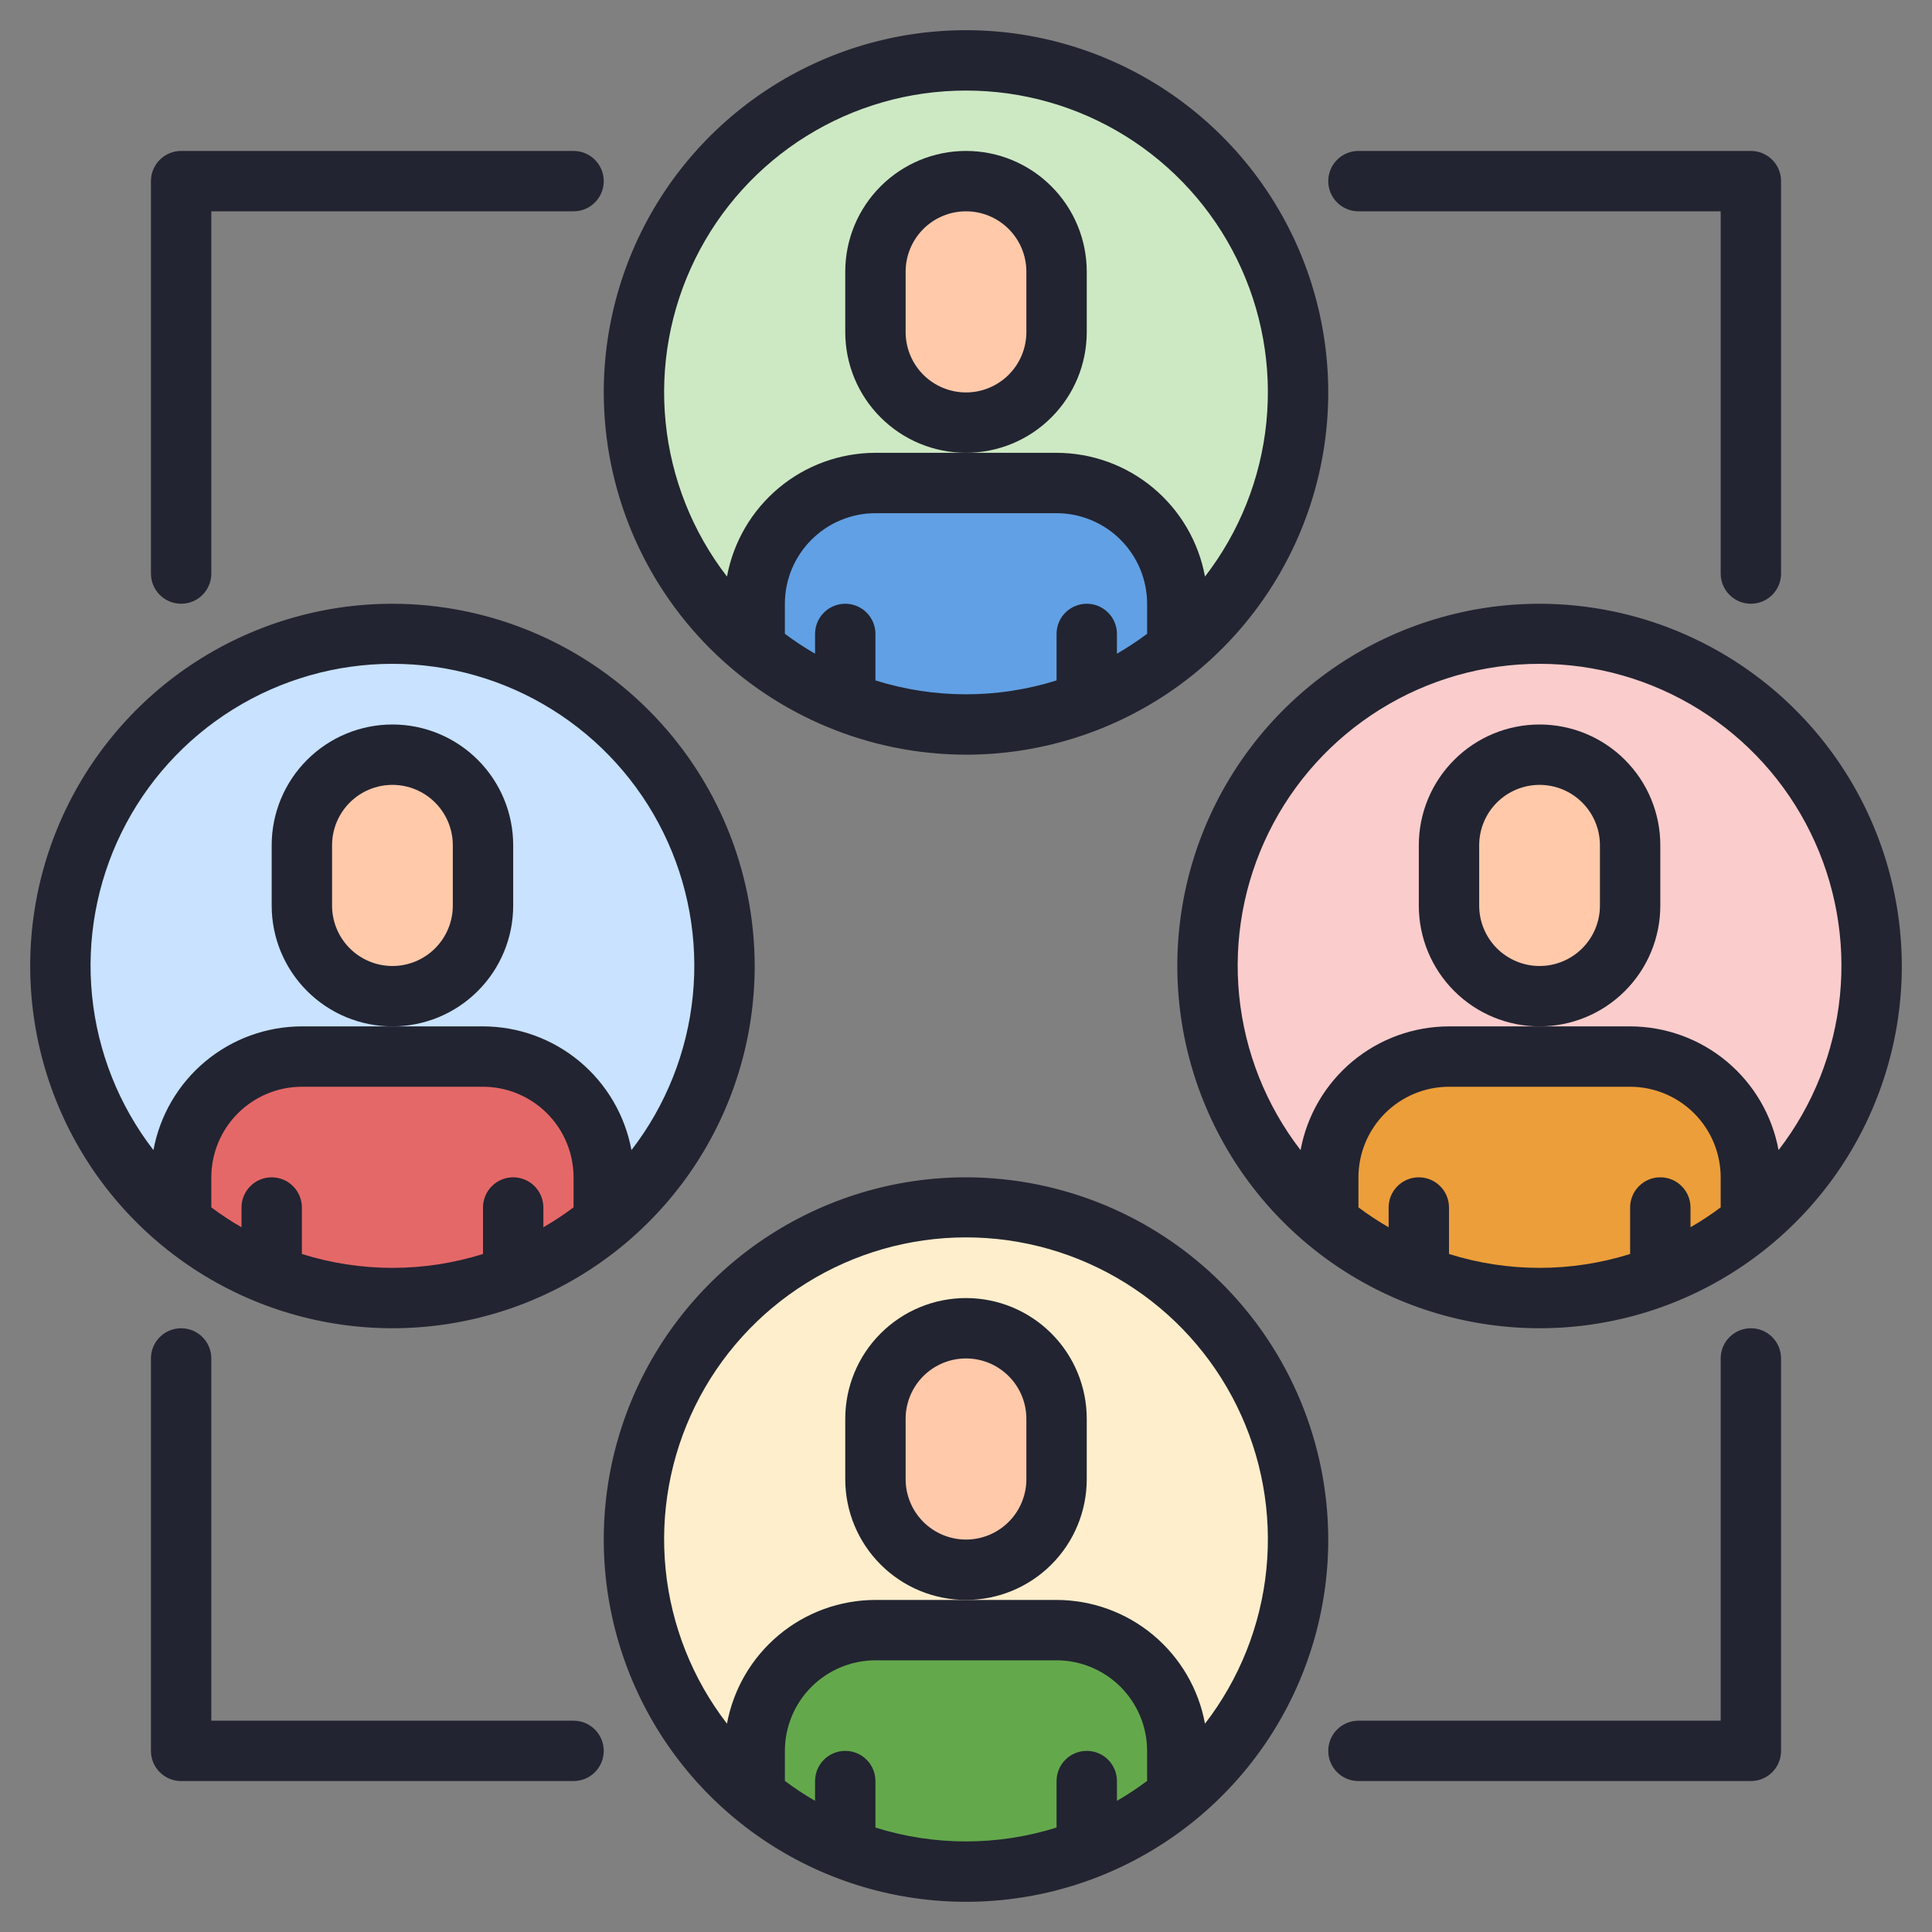
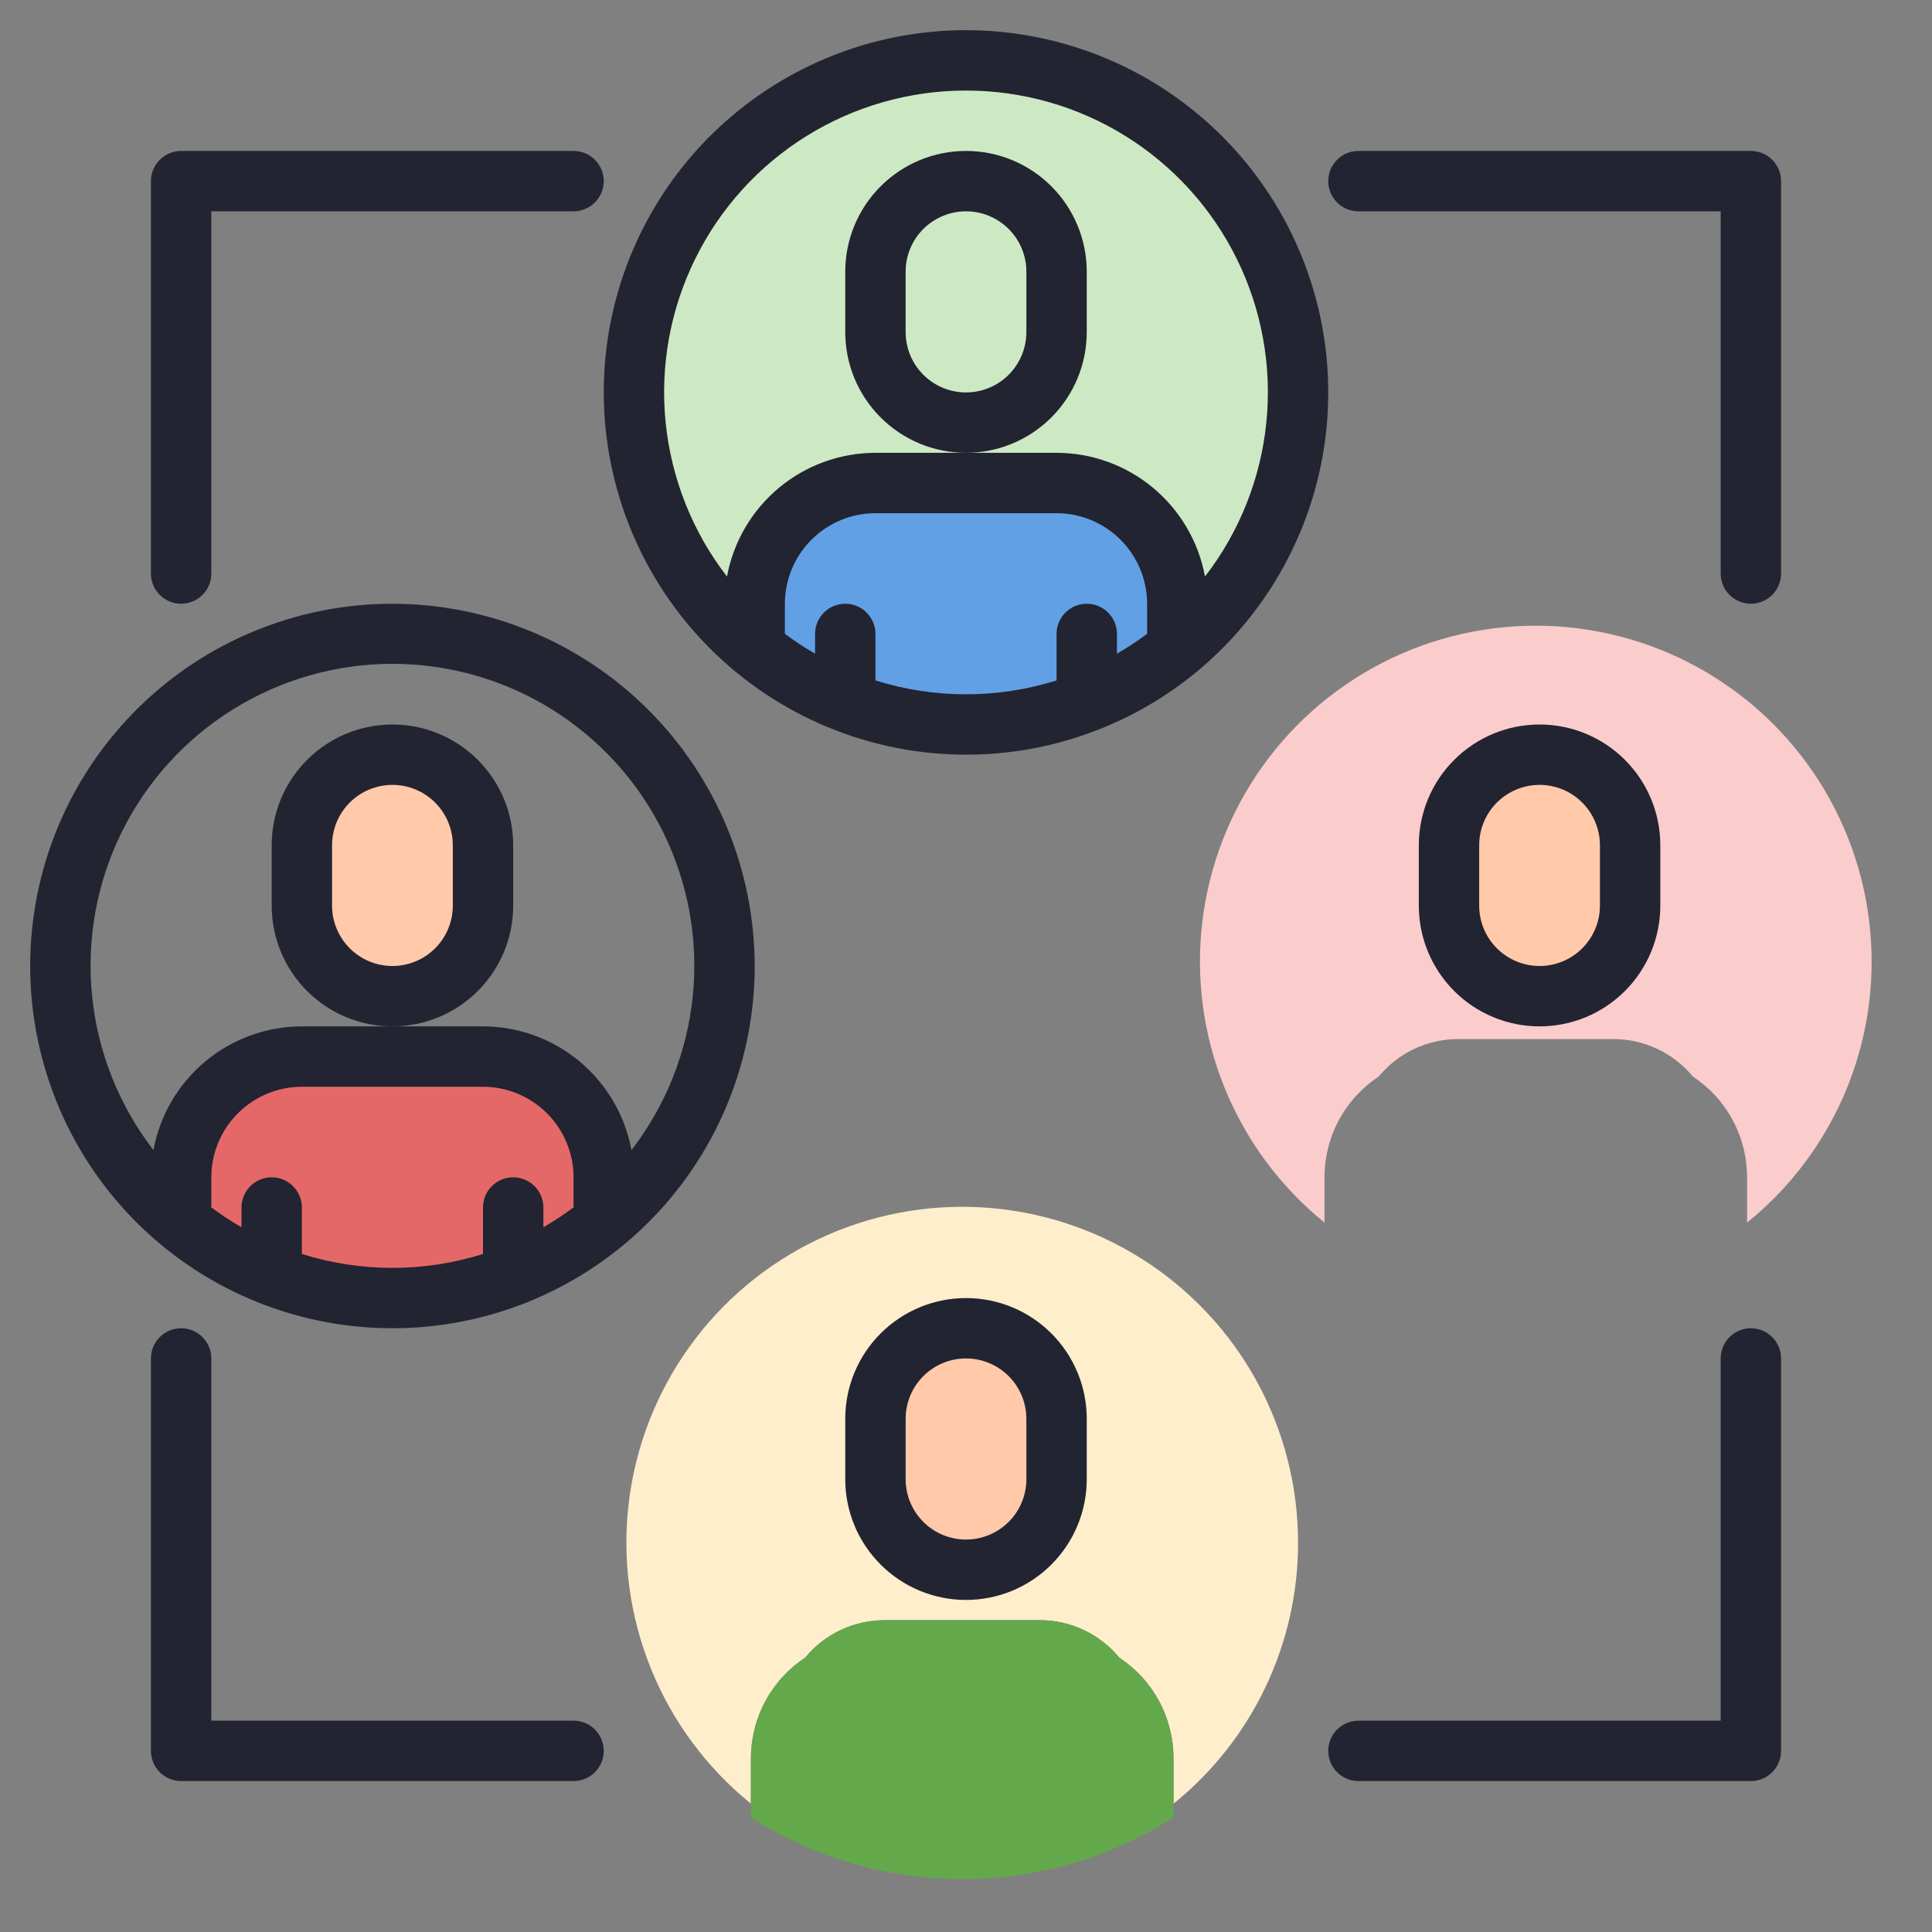
<svg xmlns="http://www.w3.org/2000/svg" width="64" height="64" viewBox="0 0 64 64" fill="none">
  <rect x="0" y="0" width="64" height="64" fill="#808080" stroke="none" />
  <g clip-path="url(#clip0_1310_3783)">
    <path d="M43 12.852C43.002 14.51 42.632 16.147 41.918 17.644C41.205 19.14 40.165 20.457 38.875 21.499V20C38.875 19.339 38.711 18.688 38.398 18.105C38.085 17.523 37.632 17.027 37.08 16.663C36.759 16.274 36.357 15.96 35.901 15.746C35.444 15.531 34.947 15.42 34.443 15.42H29.308C28.803 15.42 28.305 15.531 27.849 15.746C27.393 15.96 26.991 16.274 26.67 16.663C26.118 17.027 25.665 17.523 25.352 18.105C25.039 18.688 24.875 19.339 24.875 20V21.499C23.415 20.317 22.277 18.784 21.57 17.043C20.862 15.303 20.606 13.411 20.827 11.546C21.048 9.68 21.737 7.9 22.832 6.373C23.926 4.845 25.389 3.62 27.085 2.811C28.781 2.002 30.654 1.636 32.53 1.746C34.405 1.857 36.222 2.441 37.811 3.443C39.401 4.446 40.71 5.835 41.617 7.48C42.524 9.125 43 10.974 43 12.852Z" fill="#CDE9C3" />
-     <path d="M34.875 9C34.875 7.343 33.532 6 31.875 6C30.218 6 28.875 7.343 28.875 9V11C28.875 12.657 30.218 14 31.875 14C33.532 14 34.875 12.657 34.875 11V9Z" fill="#FFC9AA" />
    <path d="M38.875 20V21.957C36.784 23.291 34.355 24 31.875 24C29.395 24 26.966 23.291 24.875 21.957V20C24.875 19.339 25.039 18.688 25.352 18.105C25.665 17.523 26.118 17.027 26.67 16.663C26.991 16.274 27.393 15.96 27.849 15.746C28.305 15.531 28.803 15.42 29.308 15.42H34.443C34.947 15.42 35.444 15.531 35.901 15.746C36.357 15.96 36.759 16.274 37.08 16.663C37.632 17.027 38.085 17.523 38.398 18.105C38.711 18.688 38.875 19.339 38.875 20Z" fill="#61A0E4" />
    <path d="M43 51.102C43.002 52.76 42.632 54.397 41.918 55.894C41.205 57.39 40.165 58.707 38.875 59.749V58.25C38.875 57.589 38.711 56.938 38.398 56.355C38.085 55.773 37.632 55.277 37.08 54.913C36.759 54.524 36.357 54.21 35.901 53.996C35.444 53.781 34.947 53.67 34.443 53.67H29.308C28.803 53.67 28.305 53.781 27.849 53.996C27.393 54.21 26.991 54.524 26.67 54.913C26.118 55.277 25.665 55.773 25.352 56.355C25.039 56.938 24.875 57.589 24.875 58.25V59.749C23.415 58.566 22.277 57.034 21.57 55.293C20.862 53.553 20.606 51.661 20.827 49.795C21.048 47.93 21.737 46.15 22.832 44.623C23.926 43.095 25.389 41.87 27.085 41.061C28.781 40.252 30.654 39.886 32.53 39.996C34.405 40.107 36.222 40.691 37.811 41.693C39.401 42.696 40.71 44.085 41.617 45.73C42.524 47.375 43 49.224 43 51.102Z" fill="#FFEECC" />
    <path d="M34.875 47.25C34.875 45.593 33.532 44.25 31.875 44.25C30.218 44.25 28.875 45.593 28.875 47.25V49.25C28.875 50.907 30.218 52.25 31.875 52.25C33.532 52.25 34.875 50.907 34.875 49.25V47.25Z" fill="#FFC9AA" />
    <path d="M38.875 58.25V60.208C36.784 61.541 34.355 62.25 31.875 62.25C29.395 62.25 26.966 61.541 24.875 60.208V58.25C24.875 57.589 25.039 56.938 25.352 56.355C25.665 55.773 26.118 55.277 26.67 54.913C26.991 54.524 27.393 54.211 27.849 53.996C28.305 53.781 28.803 53.67 29.308 53.67H34.443C34.947 53.67 35.444 53.781 35.901 53.996C36.357 54.211 36.759 54.524 37.08 54.913C37.632 55.277 38.085 55.773 38.398 56.355C38.711 56.938 38.875 57.589 38.875 58.25Z" fill="#64A84C" />
-     <path d="M24.25 31.852C24.252 33.51 23.882 35.147 23.168 36.644C22.454 38.14 21.415 39.457 20.125 40.499V39C20.125 38.339 19.961 37.688 19.648 37.105C19.335 36.523 18.882 36.027 18.33 35.663C18.009 35.274 17.607 34.96 17.151 34.746C16.695 34.531 16.197 34.42 15.693 34.42H10.557C10.053 34.42 9.555 34.531 9.099 34.746C8.643 34.96 8.241 35.274 7.92 35.663C7.368 36.027 6.915 36.523 6.602 37.105C6.289 37.688 6.125 38.339 6.125 39V40.499C4.665 39.316 3.528 37.784 2.82 36.043C2.112 34.303 1.856 32.411 2.077 30.546C2.298 28.68 2.987 26.9 4.082 25.373C5.176 23.845 6.639 22.62 8.335 21.811C10.031 21.002 11.904 20.636 13.78 20.746C15.655 20.857 17.472 21.441 19.061 22.443C20.651 23.446 21.96 24.835 22.867 26.48C23.774 28.125 24.25 29.974 24.25 31.852Z" fill="#C8E2FF" />
    <path d="M16.125 28C16.125 26.343 14.782 25 13.125 25C11.468 25 10.125 26.343 10.125 28V30C10.125 31.657 11.468 33 13.125 33C14.782 33 16.125 31.657 16.125 30V28Z" fill="#FFC9AA" />
    <path d="M20.125 39V40.958C18.034 42.291 15.605 43 13.125 43C10.645 43 8.216 42.291 6.125 40.958V39C6.125 38.339 6.289 37.688 6.602 37.105C6.915 36.523 7.368 36.027 7.92 35.663C8.241 35.274 8.643 34.961 9.099 34.746C9.555 34.531 10.053 34.42 10.557 34.42H15.693C16.197 34.42 16.695 34.531 17.151 34.746C17.607 34.961 18.009 35.274 18.33 35.663C18.882 36.027 19.335 36.523 19.648 37.105C19.961 37.688 20.125 38.339 20.125 39Z" fill="#E56868" />
    <path d="M62 31.852C62.002 33.51 61.632 35.147 60.918 36.644C60.205 38.14 59.165 39.457 57.875 40.499V39C57.875 38.339 57.711 37.688 57.398 37.105C57.085 36.523 56.632 36.027 56.08 35.663C55.759 35.274 55.357 34.96 54.901 34.746C54.444 34.531 53.947 34.42 53.443 34.42H48.307C47.803 34.42 47.306 34.531 46.849 34.746C46.394 34.96 45.991 35.274 45.67 35.663C45.118 36.027 44.665 36.523 44.352 37.105C44.039 37.688 43.875 38.339 43.875 39V40.499C42.415 39.316 41.278 37.784 40.57 36.043C39.862 34.303 39.606 32.411 39.827 30.546C40.048 28.68 40.737 26.9 41.832 25.373C42.926 23.845 44.389 22.62 46.085 21.811C47.781 21.002 49.654 20.636 51.53 20.746C53.405 20.857 55.222 21.441 56.811 22.443C58.401 23.446 59.71 24.835 60.617 26.48C61.524 28.125 62 29.974 62 31.852Z" fill="#FBCCCC" />
    <path d="M53.875 28C53.875 26.343 52.532 25 50.875 25C49.218 25 47.875 26.343 47.875 28V30C47.875 31.657 49.218 33 50.875 33C52.532 33 53.875 31.657 53.875 30V28Z" fill="#FFC9AA" />
-     <path d="M57.875 39V40.958C55.784 42.291 53.355 43 50.875 43C48.395 43 45.966 42.291 43.875 40.958V39C43.875 38.339 44.039 37.688 44.352 37.105C44.665 36.523 45.118 36.027 45.67 35.663C45.991 35.274 46.394 34.961 46.849 34.746C47.306 34.531 47.803 34.42 48.307 34.42H53.443C53.947 34.42 54.444 34.531 54.901 34.746C55.357 34.961 55.759 35.274 56.08 35.663C56.632 36.027 57.085 36.523 57.398 37.105C57.711 37.688 57.875 38.339 57.875 39Z" fill="#EC9E3A" />
    <path d="M36 11V9C36 7.939 35.579 6.922 34.828 6.172C34.078 5.421 33.061 5 32 5C30.939 5 29.922 5.421 29.172 6.172C28.421 6.922 28 7.939 28 9V11C28 12.061 28.421 13.078 29.172 13.828C29.922 14.579 30.939 15 32 15C33.061 15 34.078 14.579 34.828 13.828C35.579 13.078 36 12.061 36 11ZM34 11C34 11.53 33.789 12.039 33.414 12.414C33.039 12.789 32.53 13 32 13C31.47 13 30.961 12.789 30.586 12.414C30.211 12.039 30 11.53 30 11V9C30 8.47 30.211 7.961 30.586 7.586C30.961 7.211 31.47 7 32 7C32.53 7 33.039 7.211 33.414 7.586C33.789 7.961 34 8.47 34 9V11Z" fill="#222431" />
    <path d="M32 25C34.373 25 36.694 24.296 38.667 22.978C40.64 21.659 42.178 19.785 43.087 17.592C43.995 15.399 44.232 12.987 43.769 10.659C43.306 8.331 42.163 6.193 40.485 4.515C38.807 2.836 36.669 1.694 34.341 1.231C32.013 0.768 29.601 1.005 27.408 1.913C25.215 2.822 23.341 4.36 22.022 6.333C20.704 8.307 20 10.627 20 13C20.004 16.181 21.269 19.232 23.519 21.481C25.768 23.731 28.819 24.996 32 25ZM38 20.995C37.68 21.235 37.346 21.455 37 21.655V21C37 20.735 36.895 20.48 36.707 20.293C36.52 20.105 36.265 20 36 20C35.735 20 35.48 20.105 35.293 20.293C35.105 20.48 35 20.735 35 21V22.54C33.047 23.153 30.953 23.153 29 22.54V21C29 20.735 28.895 20.48 28.707 20.293C28.52 20.105 28.265 20 28 20C27.735 20 27.48 20.105 27.293 20.293C27.105 20.48 27 20.735 27 21V21.655C26.654 21.455 26.32 21.235 26 20.995V20C26.001 19.205 26.317 18.442 26.88 17.88C27.442 17.317 28.205 17.001 29 17H35C35.795 17.001 36.558 17.317 37.12 17.88C37.682 18.442 37.999 19.205 38 20V20.995ZM32 3C33.868 2.999 35.699 3.521 37.286 4.508C38.872 5.495 40.15 6.906 40.974 8.583C41.799 10.259 42.137 12.133 41.95 13.992C41.763 15.851 41.059 17.62 39.917 19.099C39.705 17.949 39.097 16.91 38.199 16.161C37.301 15.412 36.169 15.002 35 15H29C27.831 15.002 26.699 15.412 25.801 16.161C24.903 16.91 24.295 17.949 24.082 19.099C22.941 17.62 22.237 15.851 22.05 13.992C21.863 12.133 22.201 10.259 23.026 8.583C23.85 6.906 25.128 5.495 26.714 4.508C28.301 3.521 30.132 2.999 32 3Z" fill="#222431" />
    <path d="M55 30V28C55 26.939 54.579 25.922 53.828 25.172C53.078 24.421 52.061 24 51 24C49.939 24 48.922 24.421 48.172 25.172C47.421 25.922 47 26.939 47 28V30C47 31.061 47.421 32.078 48.172 32.828C48.922 33.579 49.939 34 51 34C52.061 34 53.078 33.579 53.828 32.828C54.579 32.078 55 31.061 55 30ZM53 30C53 30.53 52.789 31.039 52.414 31.414C52.039 31.789 51.53 32 51 32C50.47 32 49.961 31.789 49.586 31.414C49.211 31.039 49 30.53 49 30V28C49 27.47 49.211 26.961 49.586 26.586C49.961 26.211 50.47 26 51 26C51.53 26 52.039 26.211 52.414 26.586C52.789 26.961 53 27.47 53 28V30Z" fill="#222431" />
-     <path d="M51 20C48.627 20 46.307 20.704 44.333 22.022C42.36 23.341 40.822 25.215 39.913 27.408C39.005 29.601 38.768 32.013 39.231 34.341C39.694 36.669 40.837 38.807 42.515 40.485C44.193 42.163 46.331 43.306 48.659 43.769C50.987 44.232 53.4 43.995 55.592 43.087C57.785 42.178 59.659 40.64 60.978 38.667C62.296 36.694 63 34.373 63 32C62.996 28.819 61.731 25.768 59.481 23.519C57.231 21.269 54.181 20.004 51 20ZM57 39.995C56.68 40.235 56.346 40.455 56 40.655V40C56 39.735 55.895 39.48 55.707 39.293C55.52 39.105 55.265 39 55 39C54.735 39 54.48 39.105 54.293 39.293C54.105 39.48 54 39.735 54 40V41.54C52.047 42.153 49.953 42.153 48 41.54V40C48 39.735 47.895 39.48 47.707 39.293C47.52 39.105 47.265 39 47 39C46.735 39 46.48 39.105 46.293 39.293C46.105 39.48 46 39.735 46 40V40.655C45.654 40.455 45.32 40.235 45 39.995V39C45.001 38.205 45.318 37.442 45.88 36.88C46.442 36.318 47.205 36.001 48 36H54C54.795 36.001 55.558 36.318 56.12 36.88C56.682 37.442 56.999 38.205 57 39V39.995ZM58.917 38.099C58.705 36.949 58.097 35.91 57.199 35.161C56.301 34.412 55.169 34.002 54 34H48C46.831 34.002 45.699 34.412 44.801 35.161C43.903 35.91 43.295 36.949 43.083 38.099C41.941 36.619 41.237 34.849 41.05 32.99C40.863 31.131 41.201 29.256 42.026 27.579C42.85 25.902 44.127 24.49 45.714 23.502C47.3 22.514 49.131 21.99 51 21.99C52.869 21.99 54.7 22.514 56.286 23.502C57.873 24.49 59.15 25.902 59.974 27.579C60.799 29.256 61.137 31.131 60.95 32.99C60.763 34.849 60.059 36.619 58.917 38.099Z" fill="#222431" />
    <path d="M17 30V28C17 26.939 16.579 25.922 15.828 25.172C15.078 24.421 14.061 24 13 24C11.939 24 10.922 24.421 10.172 25.172C9.421 25.922 9 26.939 9 28V30C9 31.061 9.421 32.078 10.172 32.828C10.922 33.579 11.939 34 13 34C14.061 34 15.078 33.579 15.828 32.828C16.579 32.078 17 31.061 17 30ZM15 30C15 30.53 14.789 31.039 14.414 31.414C14.039 31.789 13.53 32 13 32C12.47 32 11.961 31.789 11.586 31.414C11.211 31.039 11 30.53 11 30V28C11 27.47 11.211 26.961 11.586 26.586C11.961 26.211 12.47 26 13 26C13.53 26 14.039 26.211 14.414 26.586C14.789 26.961 15 27.47 15 28V30Z" fill="#222431" />
    <path d="M13 20C10.627 20 8.307 20.704 6.333 22.022C4.36 23.341 2.822 25.215 1.913 27.408C1.005 29.601 0.768 32.013 1.231 34.341C1.694 36.669 2.836 38.807 4.515 40.485C6.193 42.163 8.331 43.306 10.659 43.769C12.987 44.232 15.399 43.995 17.592 43.087C19.785 42.178 21.659 40.64 22.978 38.667C24.296 36.694 25 34.373 25 32C24.996 28.819 23.731 25.768 21.481 23.519C19.232 21.269 16.181 20.004 13 20ZM19 39.995C18.68 40.235 18.346 40.455 18 40.655V40C18 39.735 17.895 39.48 17.707 39.293C17.52 39.105 17.265 39 17 39C16.735 39 16.48 39.105 16.293 39.293C16.105 39.48 16 39.735 16 40V41.54C14.047 42.153 11.953 42.153 10 41.54V40C10 39.735 9.895 39.48 9.707 39.293C9.52 39.105 9.265 39 9 39C8.735 39 8.48 39.105 8.293 39.293C8.105 39.48 8 39.735 8 40V40.655C7.654 40.455 7.32 40.235 7 39.995V39C7.001 38.205 7.317 37.442 7.88 36.88C8.442 36.318 9.205 36.001 10 36H16C16.795 36.001 17.558 36.318 18.12 36.88C18.683 37.442 18.999 38.205 19 39V39.995ZM20.918 38.099C20.705 36.949 20.097 35.91 19.199 35.161C18.301 34.412 17.169 34.002 16 34H10C8.831 34.002 7.699 34.412 6.801 35.161C5.903 35.91 5.295 36.949 5.083 38.099C3.941 36.619 3.237 34.849 3.05 32.99C2.863 31.131 3.201 29.256 4.025 27.579C4.85 25.902 6.127 24.49 7.714 23.502C9.3 22.514 11.131 21.99 13 21.99C14.869 21.99 16.7 22.514 18.286 23.502C19.872 24.49 21.15 25.902 21.974 27.579C22.799 29.256 23.137 31.131 22.95 32.99C22.763 34.849 22.059 36.619 20.918 38.099Z" fill="#222431" />
    <path d="M36 49V47C36 45.939 35.579 44.922 34.828 44.172C34.078 43.421 33.061 43 32 43C30.939 43 29.922 43.421 29.172 44.172C28.421 44.922 28 45.939 28 47V49C28 50.061 28.421 51.078 29.172 51.828C29.922 52.579 30.939 53 32 53C33.061 53 34.078 52.579 34.828 51.828C35.579 51.078 36 50.061 36 49ZM34 49C34 49.53 33.789 50.039 33.414 50.414C33.039 50.789 32.53 51 32 51C31.47 51 30.961 50.789 30.586 50.414C30.211 50.039 30 49.53 30 49V47C30 46.47 30.211 45.961 30.586 45.586C30.961 45.211 31.47 45 32 45C32.53 45 33.039 45.211 33.414 45.586C33.789 45.961 34 46.47 34 47V49Z" fill="#222431" />
-     <path d="M32 39C29.627 39 27.307 39.704 25.333 41.022C23.36 42.341 21.822 44.215 20.913 46.408C20.005 48.6 19.768 51.013 20.231 53.341C20.694 55.669 21.837 57.807 23.515 59.485C25.193 61.163 27.331 62.306 29.659 62.769C31.987 63.232 34.4 62.995 36.592 62.087C38.785 61.178 40.659 59.64 41.978 57.667C43.296 55.694 44 53.373 44 51C43.996 47.819 42.731 44.769 40.481 42.519C38.231 40.269 35.181 39.004 32 39ZM38 58.995C37.68 59.235 37.346 59.455 37 59.655V59C37 58.735 36.895 58.48 36.707 58.293C36.52 58.105 36.265 58 36 58C35.735 58 35.48 58.105 35.293 58.293C35.105 58.48 35 58.735 35 59V60.54C33.047 61.153 30.953 61.153 29 60.54V59C29 58.735 28.895 58.48 28.707 58.293C28.52 58.105 28.265 58 28 58C27.735 58 27.48 58.105 27.293 58.293C27.105 58.48 27 58.735 27 59V59.655C26.654 59.455 26.32 59.235 26 58.995V58C26.001 57.205 26.317 56.442 26.88 55.88C27.442 55.318 28.205 55.001 29 55H35C35.795 55.001 36.558 55.318 37.12 55.88C37.682 56.442 37.999 57.205 38 58V58.995ZM39.917 57.099C39.705 55.949 39.097 54.91 38.199 54.161C37.301 53.412 36.169 53.002 35 53H29C27.831 53.002 26.699 53.412 25.801 54.161C24.903 54.91 24.295 55.949 24.082 57.099C22.941 55.619 22.237 53.849 22.05 51.99C21.863 50.131 22.201 48.256 23.026 46.579C23.85 44.902 25.128 43.49 26.714 42.502C28.3 41.514 30.131 40.99 32 40.99C33.869 40.99 35.7 41.514 37.286 42.502C38.873 43.49 40.15 44.902 40.974 46.579C41.799 48.256 42.137 50.131 41.95 51.99C41.763 53.849 41.059 55.619 39.917 57.099Z" fill="#222431" />
    <path d="M6 20C6.265 20 6.52 19.895 6.707 19.707C6.895 19.52 7 19.265 7 19V7H19C19.265 7 19.52 6.895 19.707 6.707C19.895 6.52 20 6.265 20 6C20 5.735 19.895 5.48 19.707 5.293C19.52 5.105 19.265 5 19 5H6C5.735 5 5.48 5.105 5.293 5.293C5.105 5.48 5 5.735 5 6V19C5 19.265 5.105 19.52 5.293 19.707C5.48 19.895 5.735 20 6 20Z" fill="#222431" />
    <path d="M45 7H57V19C57 19.265 57.105 19.52 57.293 19.707C57.48 19.895 57.735 20 58 20C58.265 20 58.52 19.895 58.707 19.707C58.895 19.52 59 19.265 59 19V6C59 5.735 58.895 5.48 58.707 5.293C58.52 5.105 58.265 5 58 5H45C44.735 5 44.48 5.105 44.293 5.293C44.105 5.48 44 5.735 44 6C44 6.265 44.105 6.52 44.293 6.707C44.48 6.895 44.735 7 45 7Z" fill="#222431" />
    <path d="M58 44C57.735 44 57.48 44.105 57.293 44.293C57.105 44.48 57 44.735 57 45V57H45C44.735 57 44.48 57.105 44.293 57.293C44.105 57.48 44 57.735 44 58C44 58.265 44.105 58.52 44.293 58.707C44.48 58.895 44.735 59 45 59H58C58.265 59 58.52 58.895 58.707 58.707C58.895 58.52 59 58.265 59 58V45C59 44.735 58.895 44.48 58.707 44.293C58.52 44.105 58.265 44 58 44Z" fill="#222431" />
    <path d="M19 57H7V45C7 44.735 6.895 44.48 6.707 44.293C6.52 44.105 6.265 44 6 44C5.735 44 5.48 44.105 5.293 44.293C5.105 44.48 5 44.735 5 45V58C5 58.265 5.105 58.52 5.293 58.707C5.48 58.895 5.735 59 6 59H19C19.265 59 19.52 58.895 19.707 58.707C19.895 58.52 20 58.265 20 58C20 57.735 19.895 57.48 19.707 57.293C19.52 57.105 19.265 57 19 57Z" fill="#222431" />
  </g>
  <defs>
    <clipPath id="clip0_1310_3783">
      <rect width="64" height="64" fill="white" />
    </clipPath>
  </defs>
</svg>